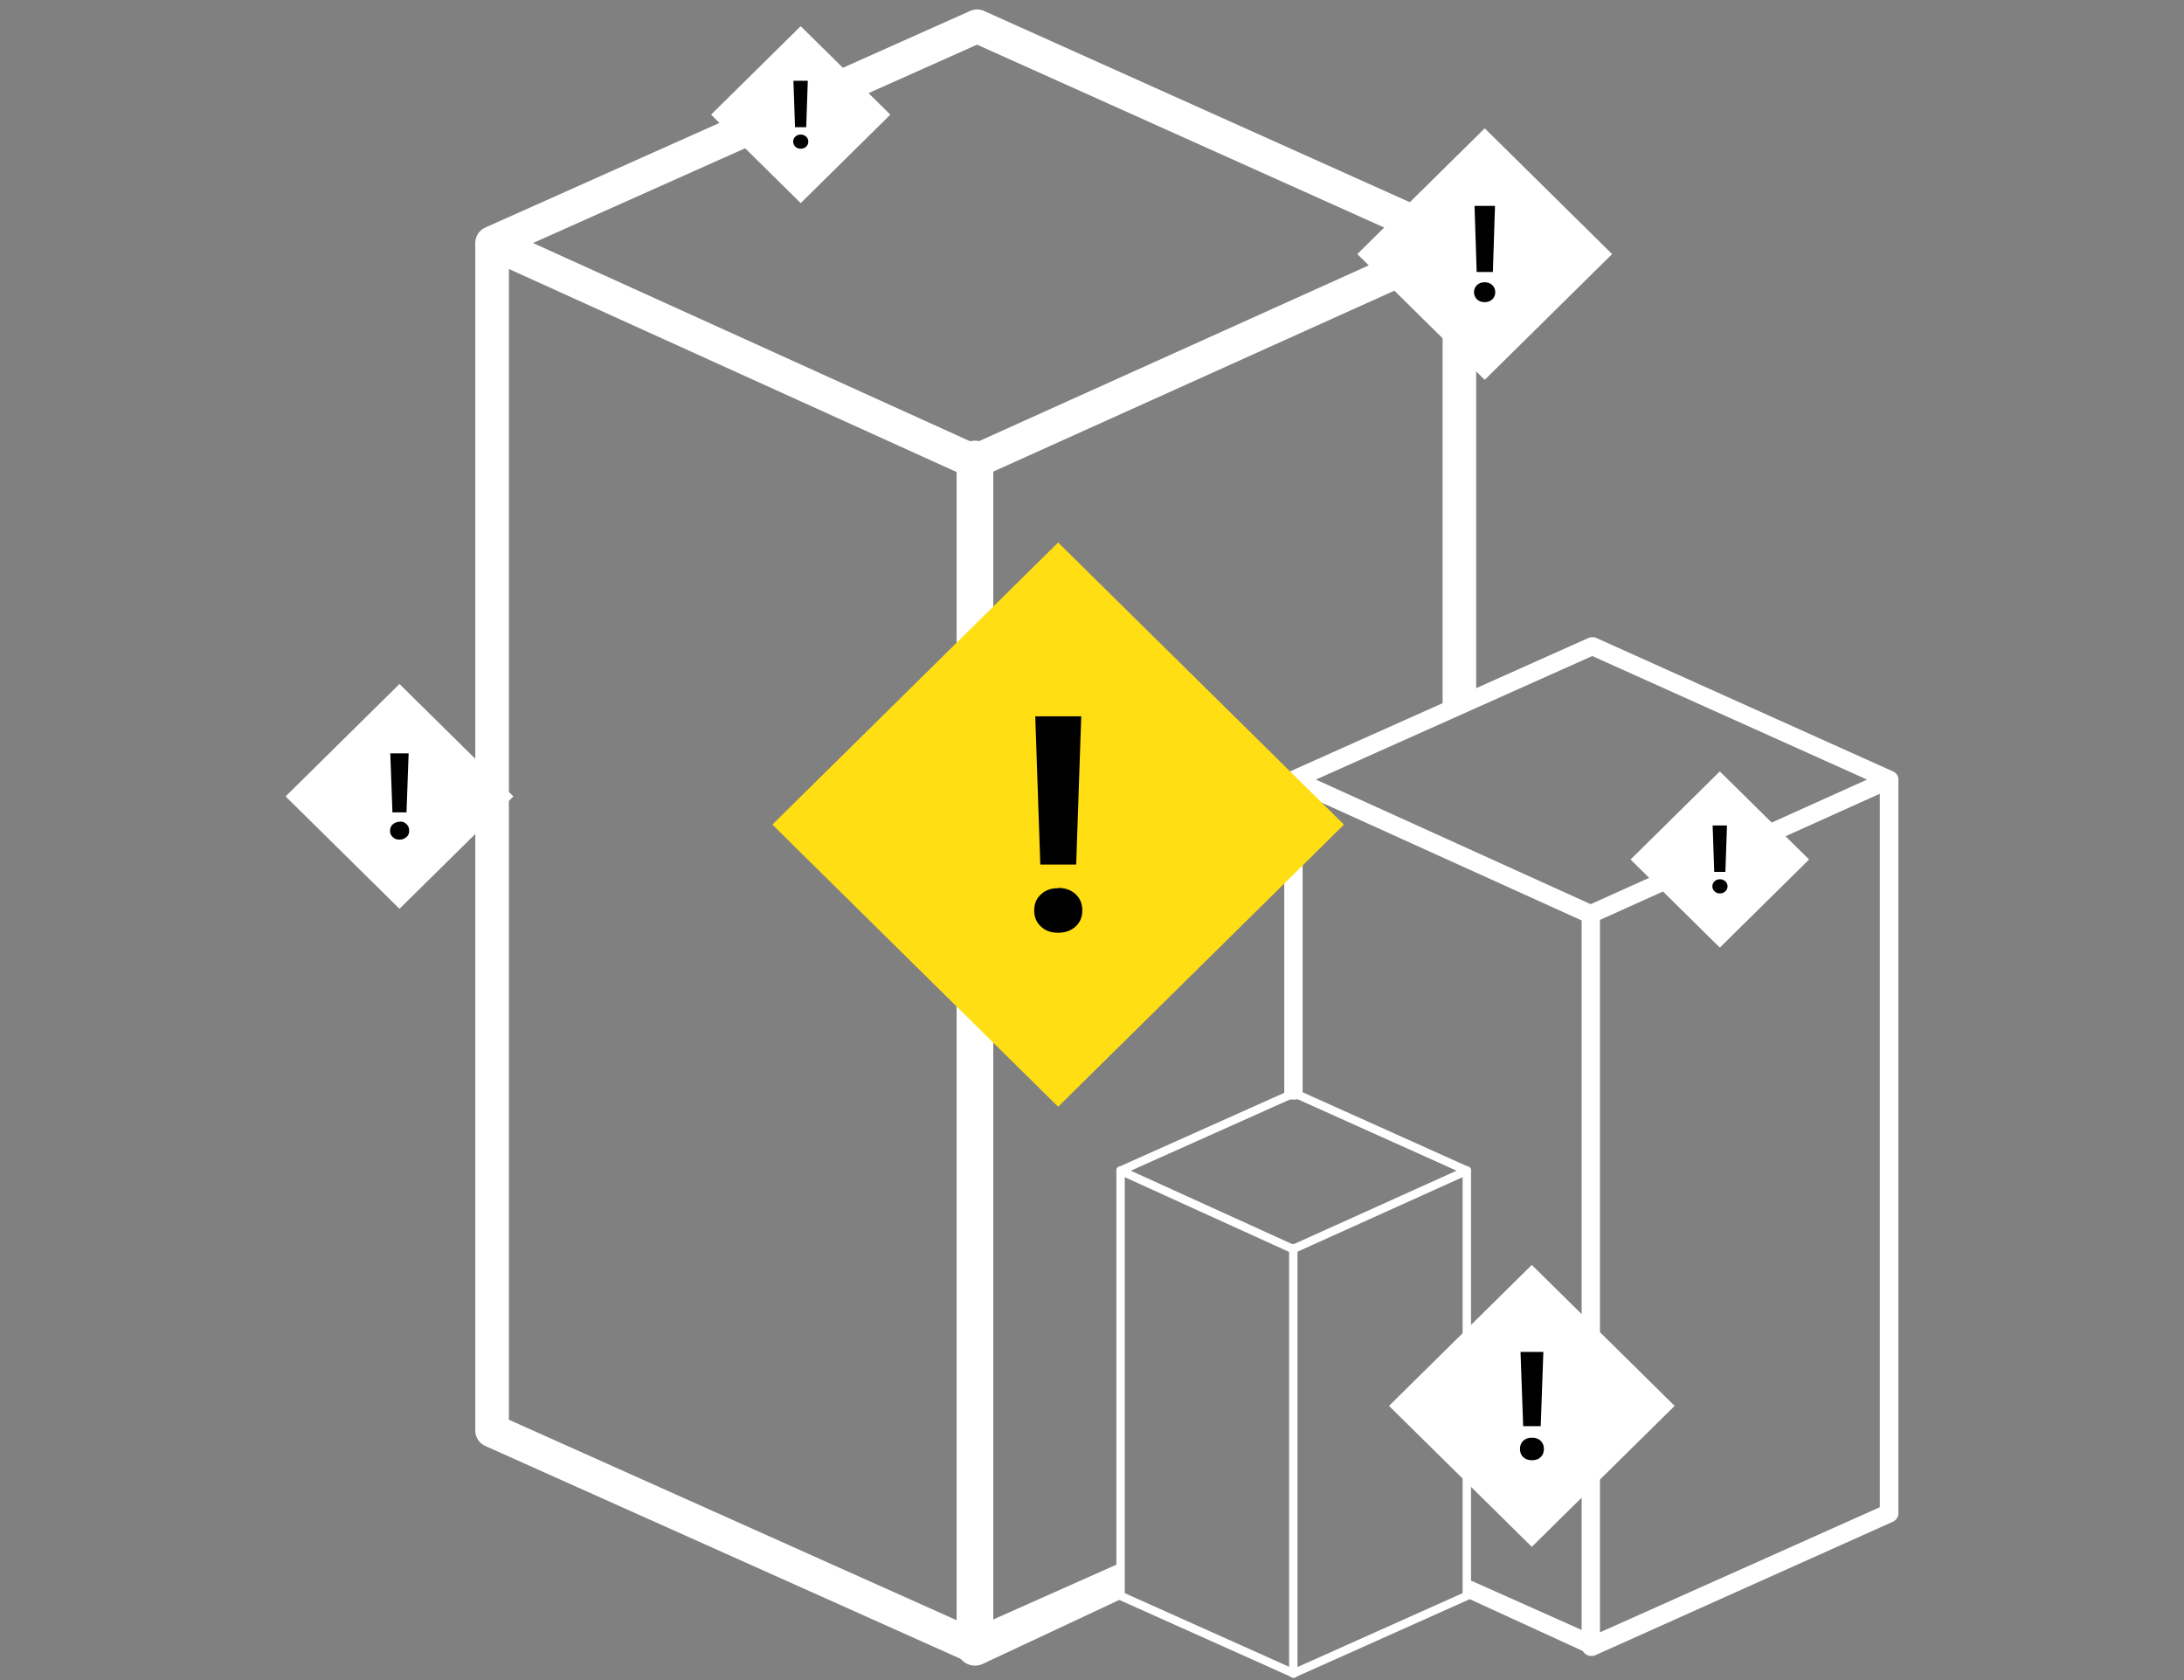
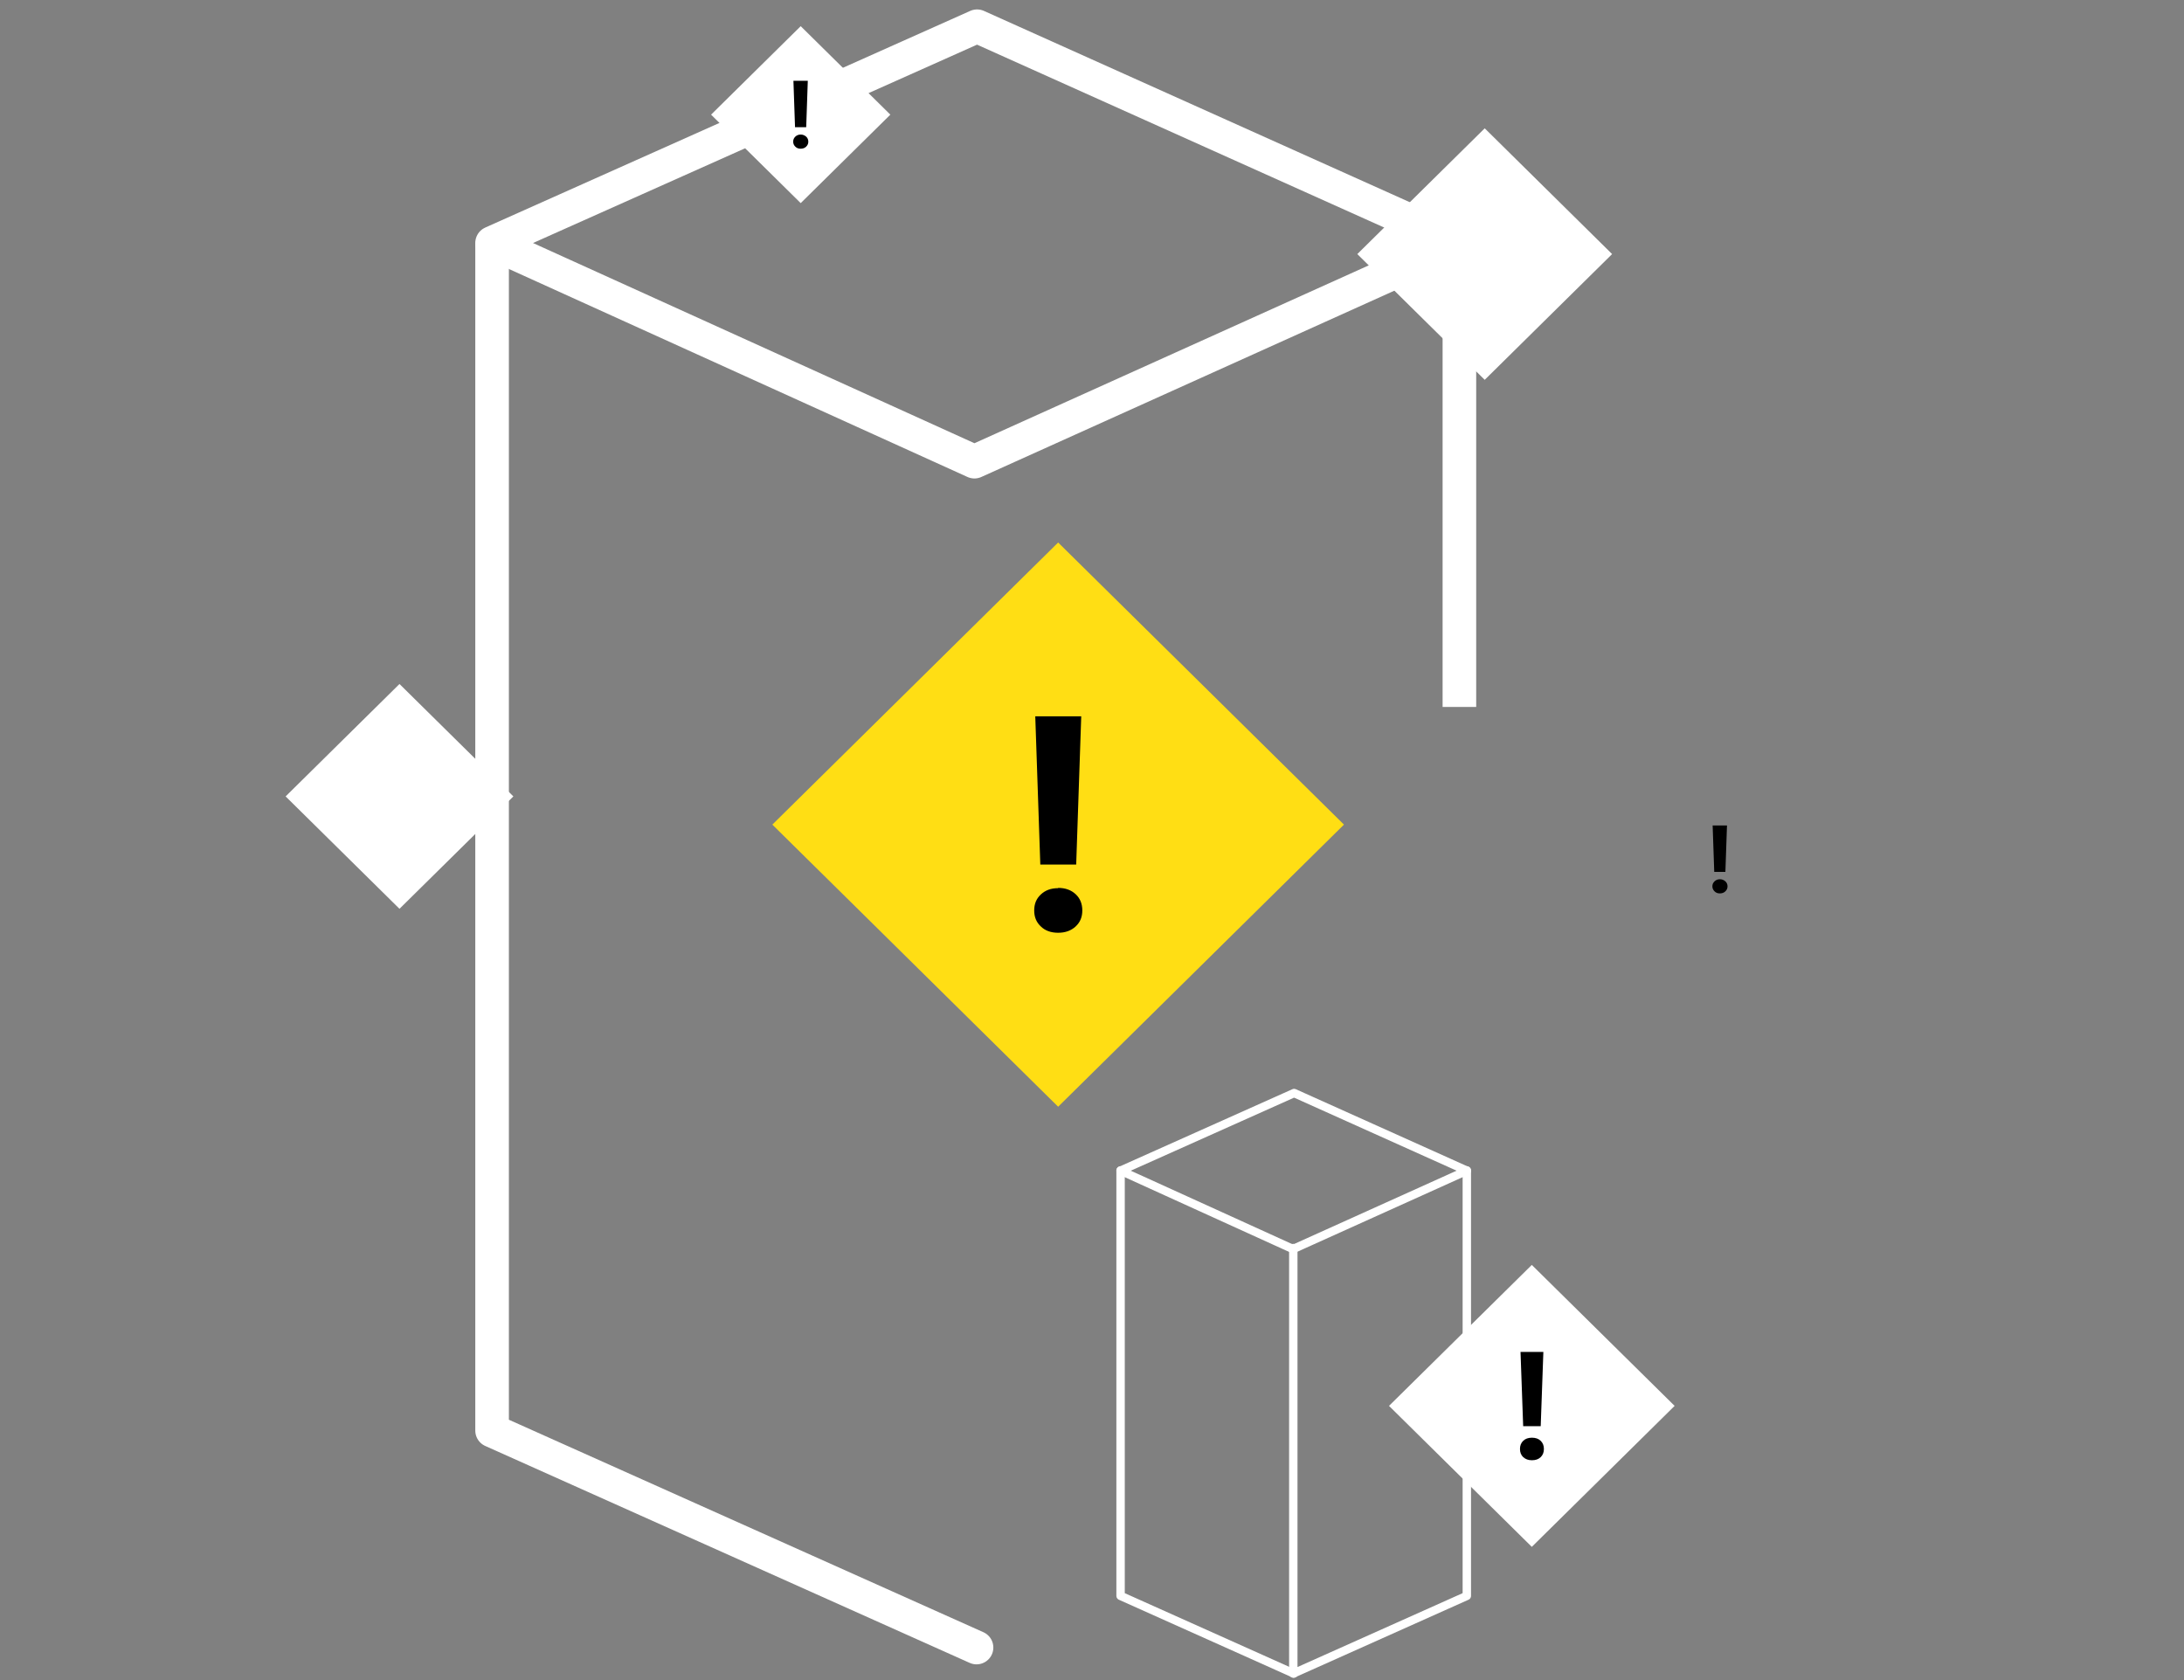
<svg xmlns="http://www.w3.org/2000/svg" width="130" height="100" viewBox="0 0 130 100" fill="none">
  <rect x="0" y="0" width="130" height="100" fill="#808080" stroke="none" />
  <g clip-path="url(#clip0_104_685)">
-     <path d="M58.032 99.142C57.827 99.142 57.621 99.079 57.447 98.97C57.131 98.767 56.941 98.424 56.941 98.064V27.307C56.941 26.714 57.431 26.23 58.032 26.23C58.633 26.23 59.124 26.714 59.124 27.307V96.394L66.558 93.084C67.112 92.834 66.353 93.927 66.606 94.474C66.859 95.02 67.46 94.848 66.906 95.098L58.475 99.048C58.333 99.111 58.175 99.142 58.016 99.142H58.032Z" fill="white" />
    <path d="M86.869 14.411V42.077" stroke="white" stroke-width="2" stroke-linejoin="round" />
    <path d="M29.291 14.629V85.152L58.127 98.064" stroke="white" stroke-width="2" stroke-linecap="round" stroke-linejoin="round" />
    <path d="M29.291 14.458L58.159 1.562L86.869 14.458L58.001 27.479L29.291 14.458Z" stroke="white" stroke-width="2" stroke-linecap="round" stroke-linejoin="round" />
-     <path d="M113 46.402C113 46.183 112.874 45.996 112.684 45.918L95.015 37.971C94.873 37.908 94.714 37.908 94.556 37.971L76.777 45.918C76.777 45.918 76.682 45.996 76.634 46.042L76.603 46.074C76.603 46.074 76.555 46.136 76.523 46.167C76.476 46.245 76.445 46.324 76.445 46.417V65.231C76.445 65.527 77.536 65.527 77.536 65.231V47.26L94.145 54.786V97.018L87.96 94.255C86.948 93.771 87.359 94.255 87.232 94.52C87.106 94.786 87.027 94.973 87.296 95.098L94.208 98.267C94.256 98.345 94.319 98.408 94.398 98.47C94.493 98.533 94.588 98.564 94.698 98.564C94.778 98.564 94.904 98.564 94.967 98.517L112.684 90.57C112.874 90.477 113 90.289 113 90.086V46.48C113 46.48 113 46.448 113 46.433C113 46.433 113 46.417 113 46.402ZM94.778 39.048L111.134 46.402L94.683 53.818L78.327 46.402L94.778 39.048ZM95.236 97.159V54.754L111.893 47.245V89.712L95.236 97.159Z" fill="white" />
    <path d="M87.311 69.665V94.989L76.982 99.61V74.286" stroke="white" stroke-width="0.5" stroke-linecap="round" stroke-linejoin="round" />
    <path d="M77.014 99.61L66.701 94.989V69.665" stroke="white" stroke-width="0.5" stroke-linecap="round" stroke-linejoin="round" />
    <path d="M66.701 69.68L77.03 65.059L87.311 69.68L76.966 74.348L66.701 69.68Z" stroke="white" stroke-width="0.5" stroke-linecap="round" stroke-linejoin="round" />
    <path d="M95.959 15.123L88.376 7.638L80.792 15.123L88.376 22.608L95.959 15.123Z" fill="white" />
    <path d="M99.68 83.68L91.179 75.29L82.679 83.68L91.179 92.071L99.68 83.68Z" fill="white" />
    <path d="M79.998 49.082L62.985 32.291L45.973 49.082L62.985 65.874L79.998 49.082Z" fill="#FFDE14" />
-     <path d="M107.684 51.159L102.371 45.915L97.058 51.159L102.371 56.403L107.684 51.159Z" fill="white" />
    <path d="M30.558 47.403L23.779 40.712L17.001 47.403L23.779 54.093L30.558 47.403Z" fill="white" />
    <path d="M52.997 6.824L47.661 1.558L42.326 6.824L47.661 12.09L52.997 6.824Z" fill="white" />
-     <path d="M88.371 16.799C88.561 16.799 88.719 16.862 88.83 16.971C88.941 17.08 89.004 17.221 89.004 17.392C89.004 17.564 88.941 17.705 88.83 17.814C88.719 17.923 88.561 17.986 88.371 17.986C88.181 17.986 88.023 17.923 87.912 17.814C87.802 17.705 87.739 17.564 87.739 17.392C87.739 17.221 87.802 17.08 87.912 16.971C88.023 16.862 88.181 16.799 88.371 16.799ZM88.846 16.19H87.897L87.77 12.256H88.988L88.862 16.19H88.846Z" fill="black" />
    <path d="M91.187 85.574C91.408 85.574 91.582 85.636 91.709 85.761C91.835 85.886 91.899 86.042 91.899 86.245C91.899 86.448 91.835 86.604 91.709 86.729C91.582 86.854 91.408 86.916 91.187 86.916C90.966 86.916 90.807 86.854 90.665 86.729C90.538 86.604 90.475 86.448 90.475 86.245C90.475 86.042 90.538 85.886 90.665 85.761C90.791 85.636 90.966 85.574 91.187 85.574ZM91.725 84.887H90.665L90.507 80.468H91.867L91.709 84.887H91.725Z" fill="black" />
    <path d="M62.983 52.849C63.41 52.849 63.758 52.974 64.027 53.224C64.296 53.474 64.423 53.801 64.423 54.192C64.423 54.582 64.296 54.894 64.027 55.144C63.758 55.394 63.41 55.519 62.983 55.519C62.556 55.519 62.208 55.394 61.955 55.144C61.686 54.894 61.56 54.582 61.56 54.192C61.56 53.801 61.686 53.489 61.955 53.239C62.224 52.989 62.556 52.865 62.983 52.865V52.849ZM64.043 51.459H61.923L61.623 42.638H64.359L64.059 51.459H64.043Z" fill="black" />
    <path d="M102.37 52.334C102.513 52.334 102.608 52.381 102.702 52.459C102.782 52.537 102.829 52.631 102.829 52.755C102.829 52.88 102.782 52.974 102.702 53.052C102.623 53.13 102.513 53.177 102.37 53.177C102.228 53.177 102.133 53.13 102.054 53.052C101.975 52.974 101.927 52.88 101.927 52.755C101.927 52.631 101.975 52.537 102.054 52.459C102.133 52.381 102.244 52.334 102.37 52.334ZM102.702 51.897H102.038L101.943 49.133H102.797L102.702 51.897Z" fill="black" />
-     <path d="M23.786 48.899C23.96 48.899 24.102 48.946 24.197 49.055C24.308 49.149 24.355 49.289 24.355 49.446C24.355 49.602 24.308 49.727 24.197 49.82C24.087 49.914 23.96 49.977 23.786 49.977C23.612 49.977 23.485 49.93 23.375 49.82C23.264 49.727 23.217 49.586 23.217 49.446C23.217 49.305 23.264 49.165 23.375 49.071C23.485 48.977 23.612 48.915 23.786 48.915V48.899ZM24.213 48.353H23.359L23.232 44.84H24.324L24.197 48.353H24.213Z" fill="black" />
    <path d="M47.656 8.009C47.798 8.009 47.893 8.056 47.988 8.134C48.067 8.212 48.114 8.306 48.114 8.431C48.114 8.556 48.067 8.649 47.988 8.727C47.909 8.805 47.798 8.852 47.656 8.852C47.513 8.852 47.418 8.805 47.339 8.727C47.26 8.649 47.213 8.556 47.213 8.431C47.213 8.306 47.26 8.212 47.339 8.134C47.418 8.056 47.529 8.009 47.656 8.009ZM47.988 7.572H47.323L47.228 4.809H48.083L47.988 7.572Z" fill="black" />
  </g>
  <defs>
    <clipPath id="clip0_104_685">
      <rect width="96" height="100" fill="white" transform="translate(17)" />
    </clipPath>
  </defs>
</svg>